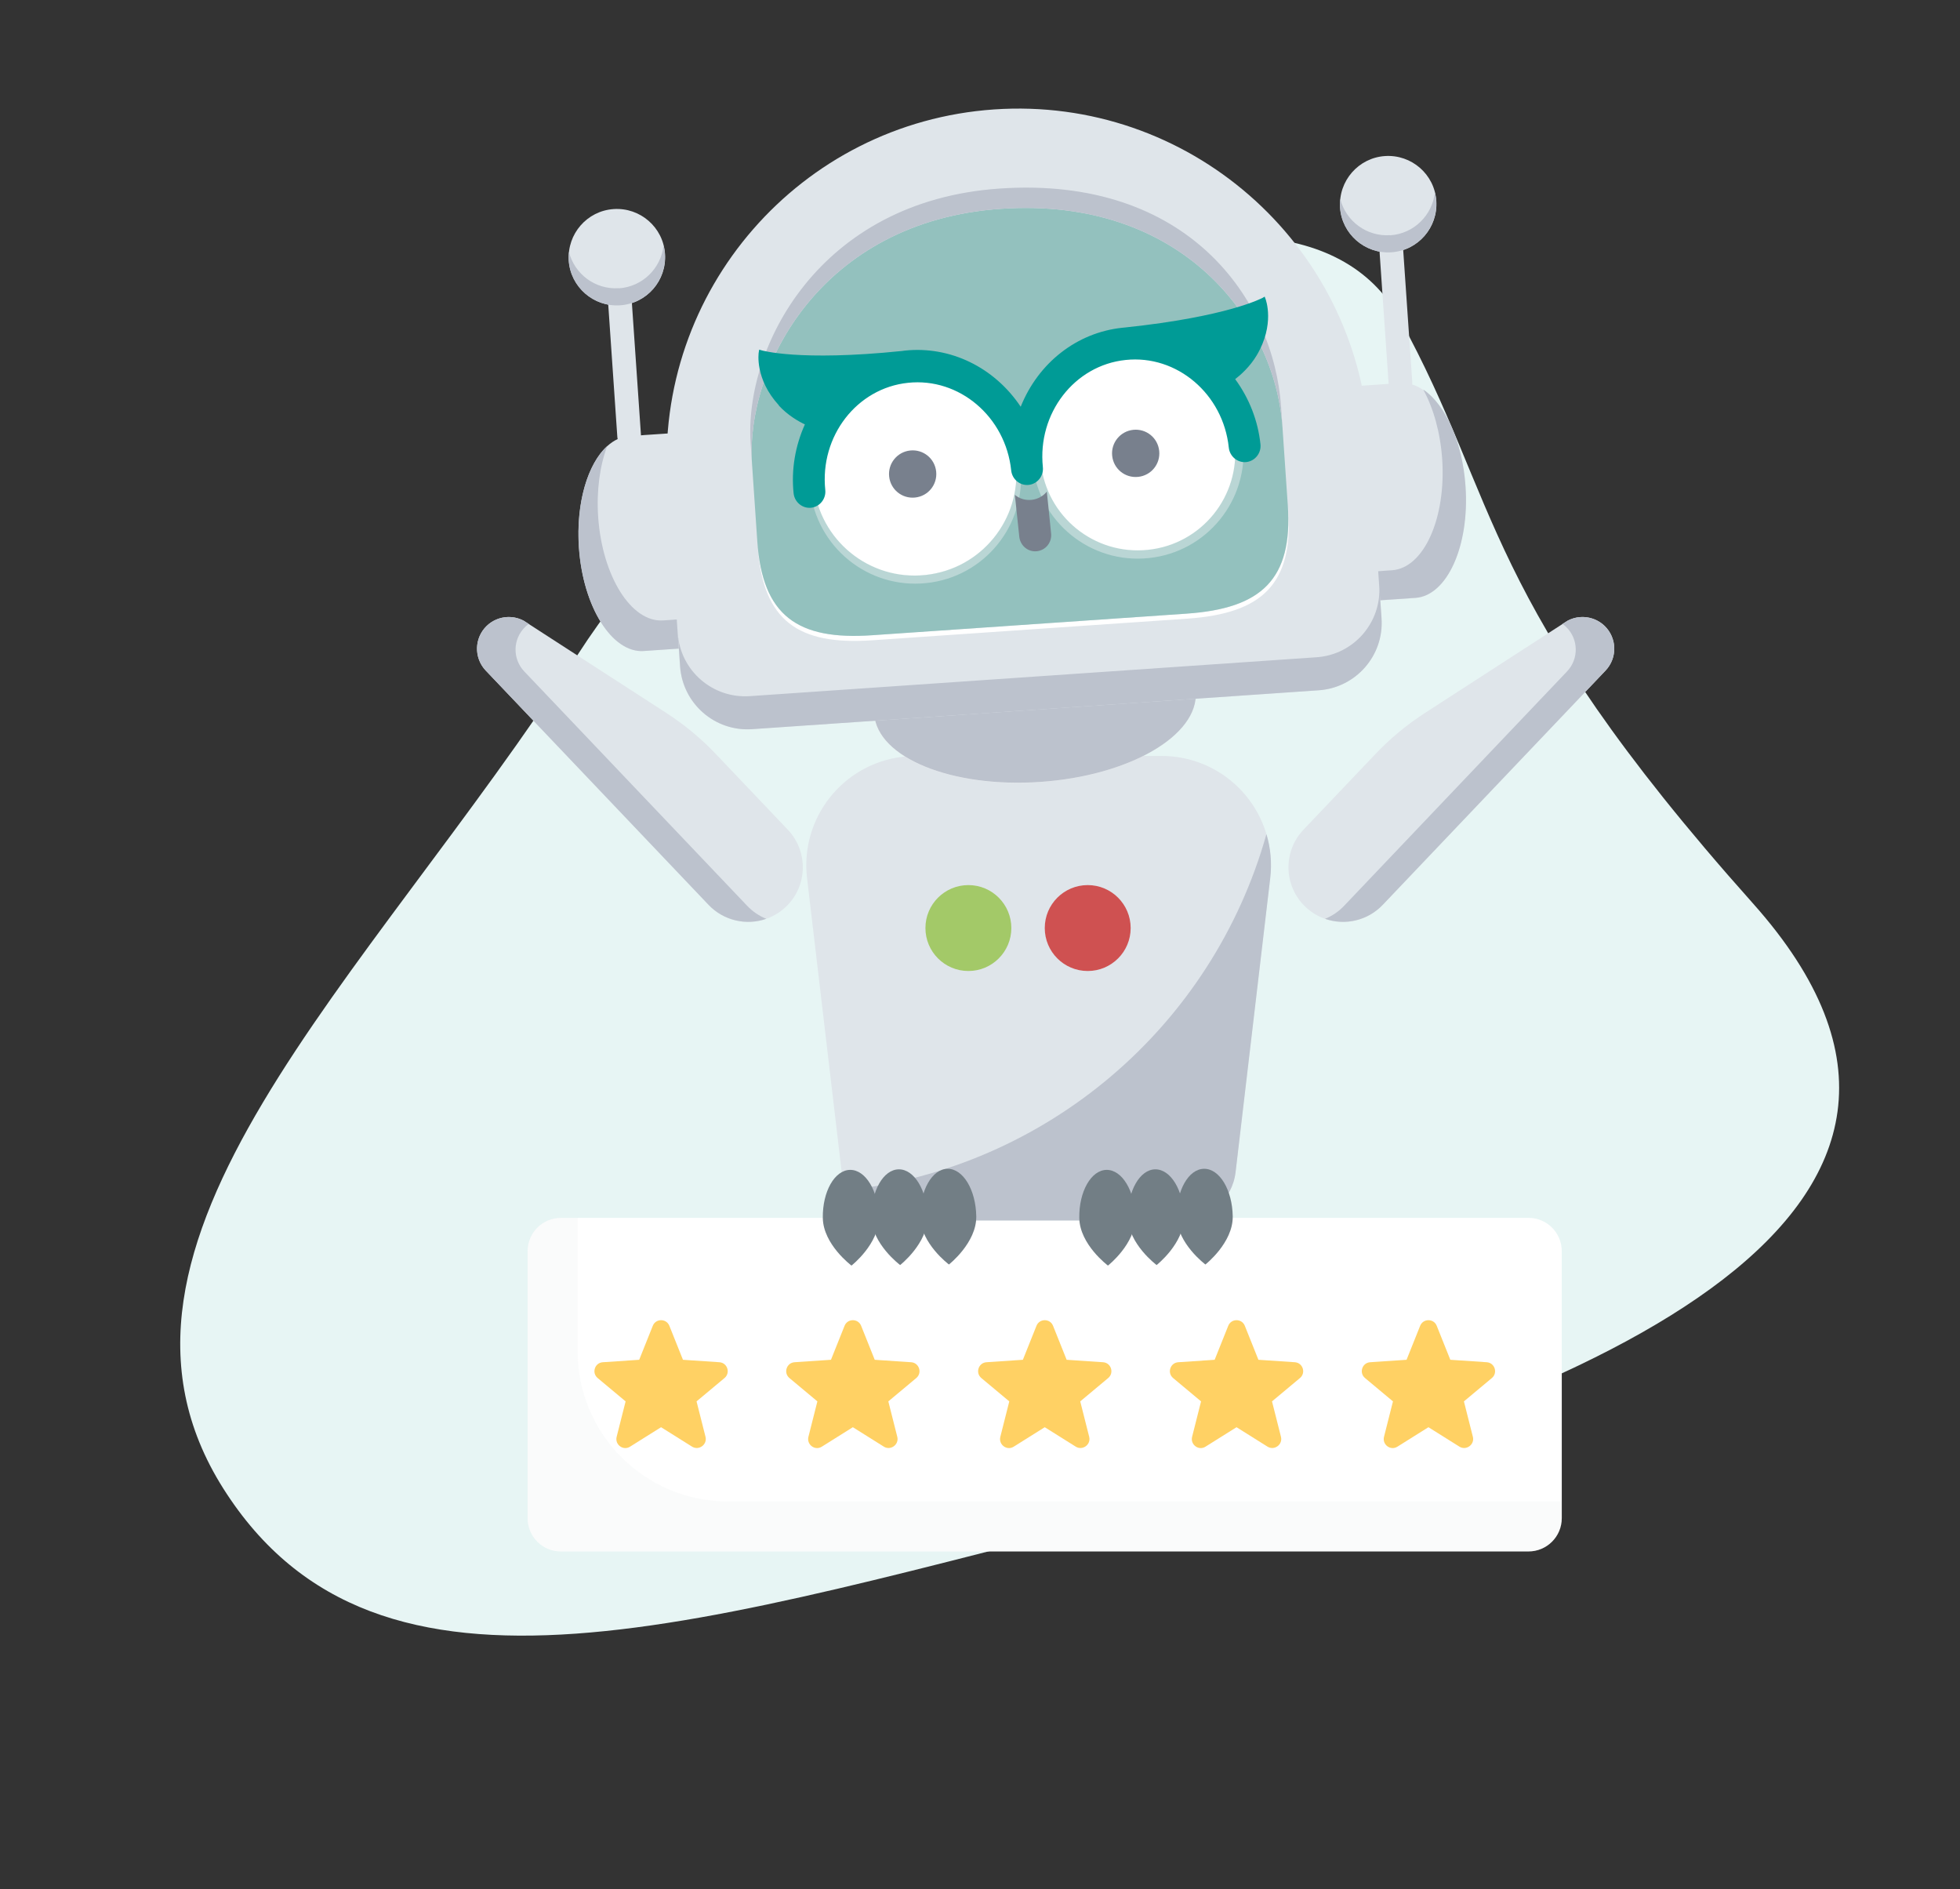
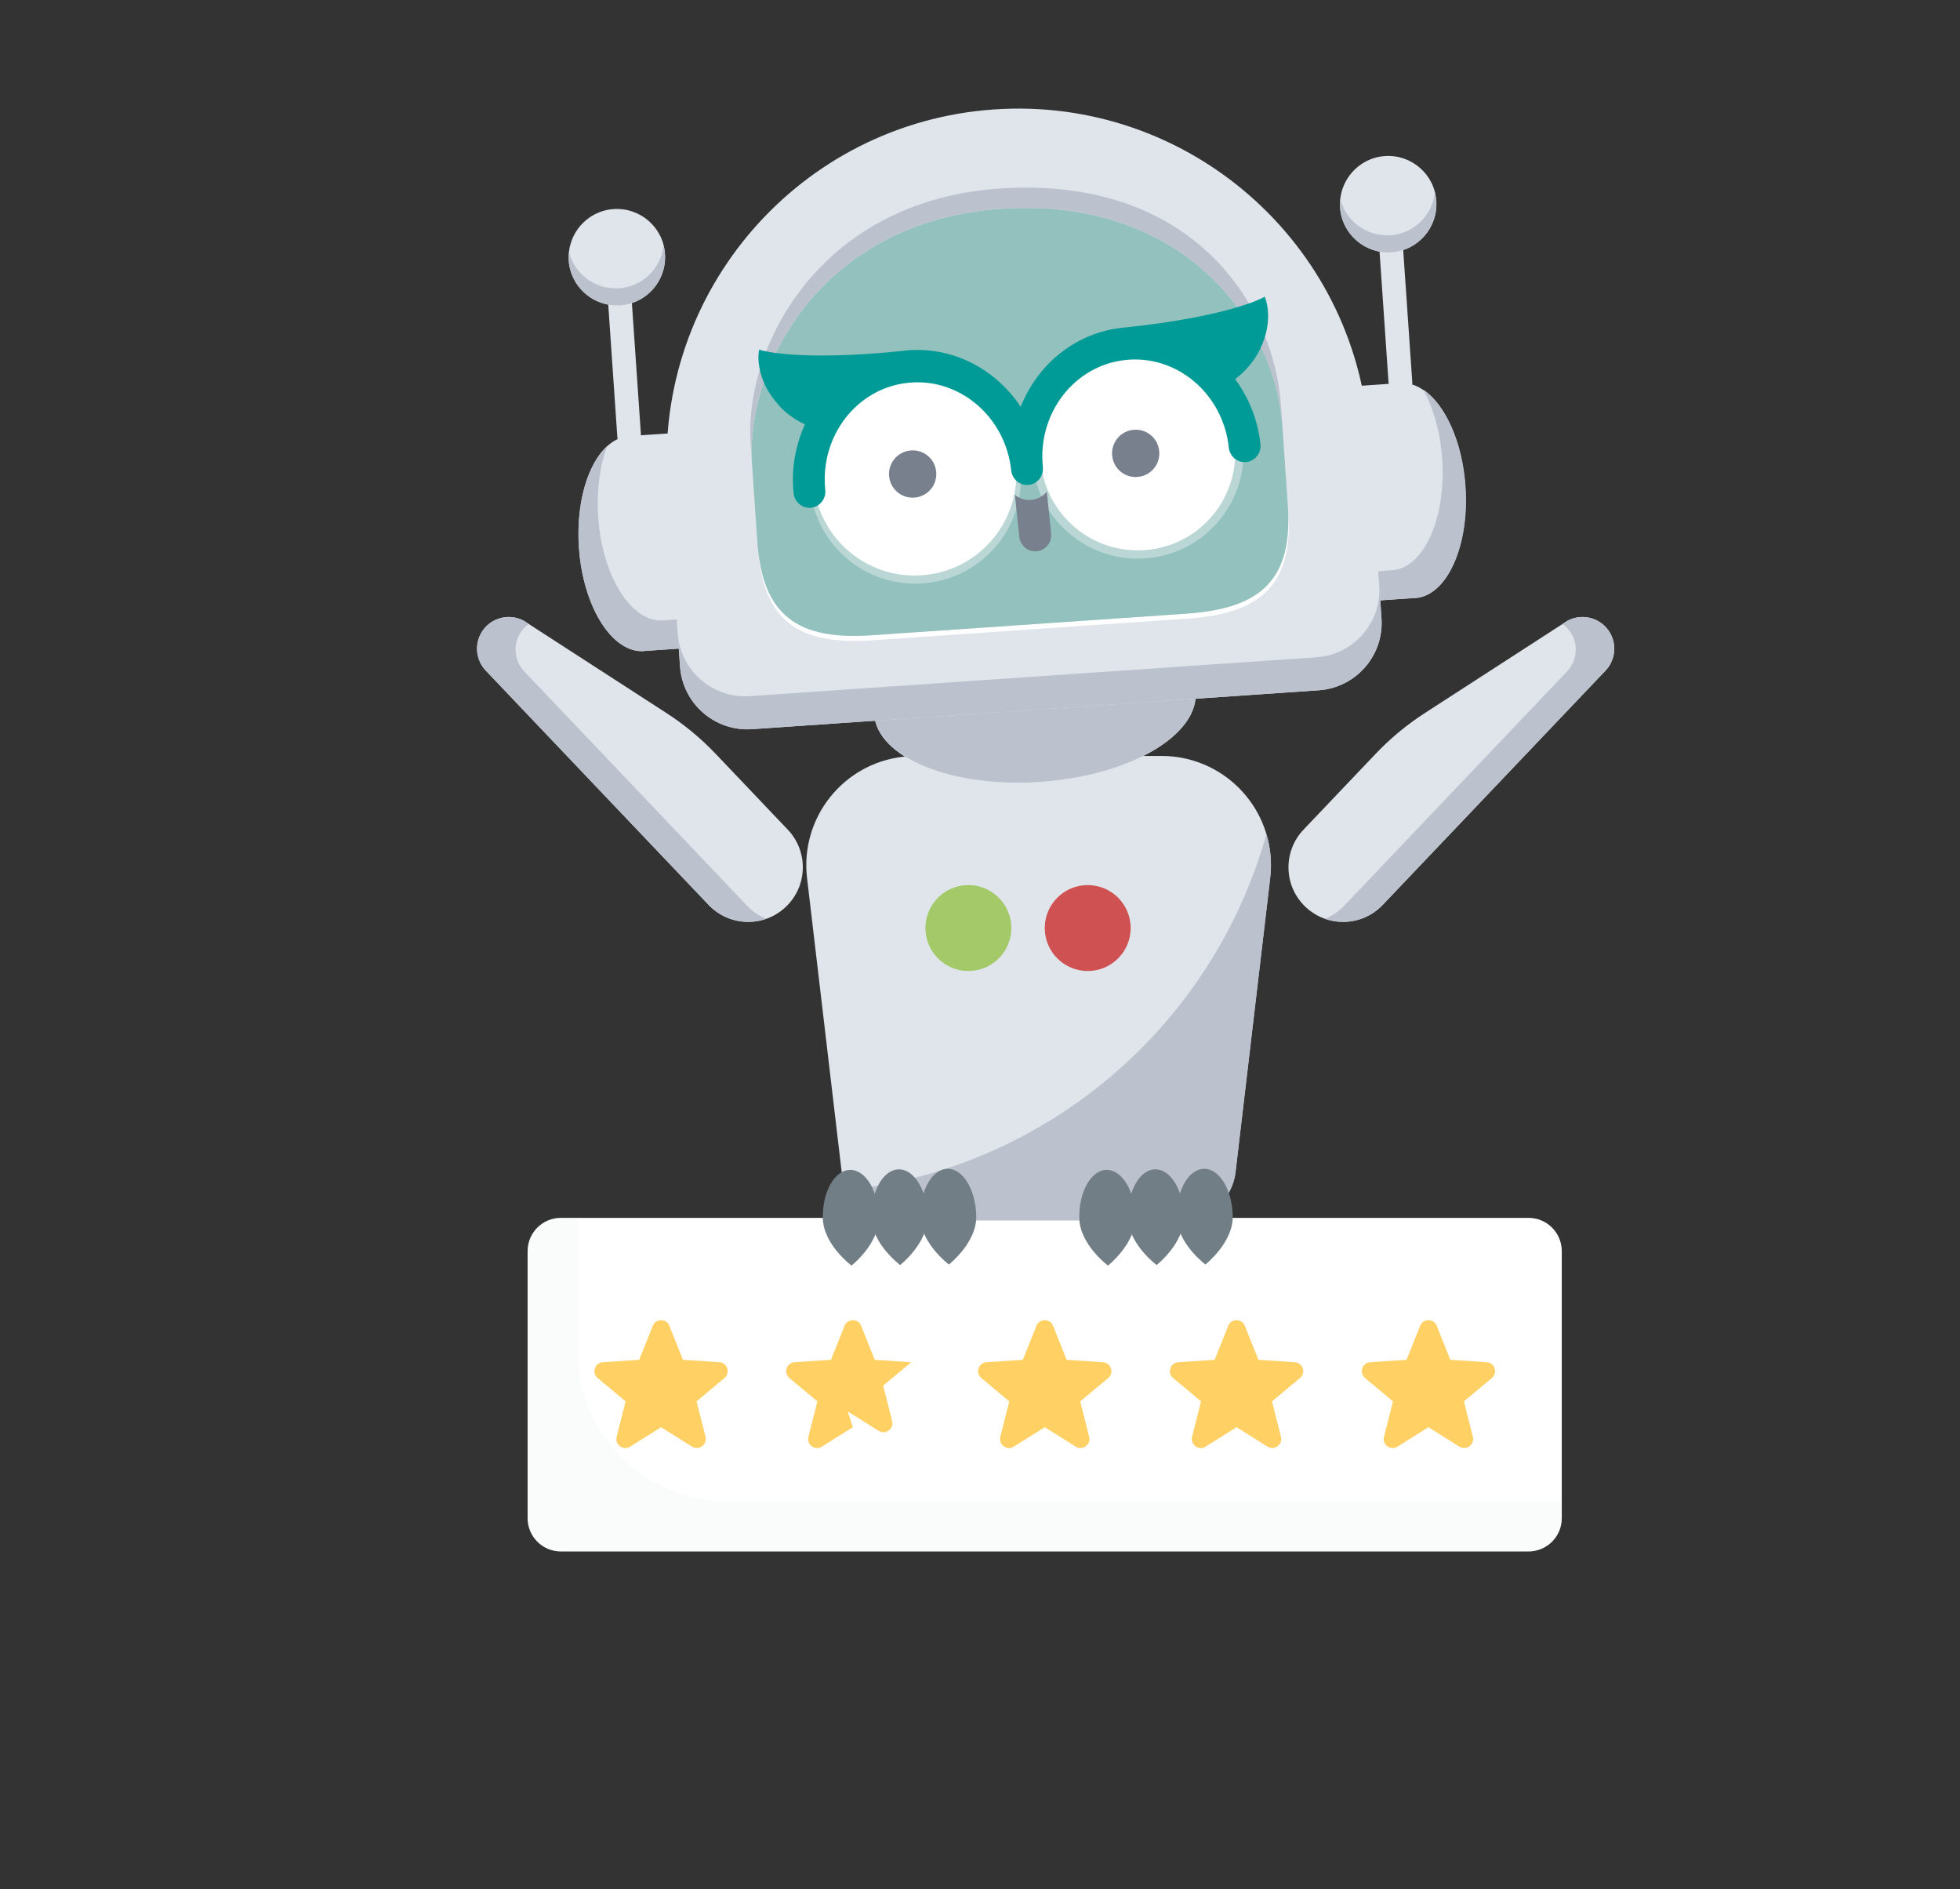
<svg xmlns="http://www.w3.org/2000/svg" id="Ebene_1" viewBox="0 0 144.21 138.98">
  <rect x="0" y="0" width="144.21" height="138.98" fill="#333333" stroke="none" />
  <defs>
    <style>.cls-1{fill:#eeeff1;}.cls-2{fill:#e7f5f4;}.cls-3{fill:#fff;}.cls-4{fill:#ffd164;}.cls-5{fill:#727e85;}.cls-6{fill:#009b96;}.cls-7{fill:#cf5151;}.cls-8{fill:#a3c968;}.cls-9{fill:#bcc2cd;}.cls-10{fill:#dfe5ea;}.cls-11{fill:#93c1be;}.cls-12{fill:#78808d;}.cls-13{fill:#dbe4e4;opacity:.13;}.cls-14{fill:none;stroke:#bad6d5;stroke-miterlimit:10;stroke-width:.61px;}</style>
  </defs>
-   <path class="cls-2" d="m102.99,23.44c-8.44-15.37-44.96.67-60.49,24.73-15.54,24.05-37.49,43.28-26.07,61.33,11.42,18.04,35.03,9.9,68.19,1.59,33.15-8.31,64.49-22.08,44.35-44.64-20.14-22.57-18.49-29.36-25.99-43.01Z" />
  <path class="cls-3" d="m112.46,114.13H41.27c-1.36,0-2.45-1.1-2.45-2.45v-19.64c0-1.36,1.1-2.45,2.45-2.45h71.19c1.36,0,2.45,1.1,2.45,2.45v19.64c0,1.36-1.1,2.45-2.45,2.45Z" />
  <path class="cls-13" d="m53.55,110.45c-6.1,0-11.05-4.95-11.05-11.05v-9.82h-1.23c-1.36,0-2.45,1.1-2.45,2.45v19.64c0,1.36,1.1,2.45,2.45,2.45h71.19c1.36,0,2.45-1.1,2.45-2.45v-1.23h-61.37Z" />
  <path class="cls-4" d="m76.87,104.99l-2.28,1.43c-.5.32-1.13-.14-.99-.72l.66-2.61-2.06-1.72c-.45-.38-.21-1.12.38-1.16l2.68-.18,1-2.5c.22-.55,1-.55,1.22,0l1,2.5,2.68.18c.59.04.83.78.38,1.16l-2.06,1.72.66,2.61c.14.57-.49,1.03-.99.72l-2.28-1.43Z" />
-   <path class="cls-4" d="m62.75,104.99l-2.28,1.43c-.5.32-1.13-.14-.99-.72l.66-2.61-2.06-1.72c-.45-.38-.21-1.12.38-1.16l2.68-.18,1-2.5c.22-.55,1-.55,1.22,0l1,2.5,2.68.18c.59.04.83.78.38,1.16l-2.06,1.72.66,2.61c.14.57-.49,1.03-.99.72l-2.28-1.43Z" />
+   <path class="cls-4" d="m62.75,104.99l-2.28,1.43c-.5.32-1.13-.14-.99-.72l.66-2.61-2.06-1.72c-.45-.38-.21-1.12.38-1.16l2.68-.18,1-2.5c.22-.55,1-.55,1.22,0l1,2.5,2.68.18l-2.06,1.72.66,2.61c.14.57-.49,1.03-.99.72l-2.28-1.43Z" />
  <path class="cls-4" d="m90.98,104.99l-2.28,1.43c-.5.32-1.13-.14-.99-.72l.66-2.61-2.06-1.72c-.45-.38-.21-1.12.38-1.16l2.68-.18,1-2.5c.22-.55,1-.55,1.22,0l1,2.5,2.68.18c.59.04.83.78.38,1.16l-2.06,1.72.66,2.61c.14.57-.49,1.03-.99.72l-2.28-1.43Z" />
  <path class="cls-4" d="m105.1,104.99l-2.28,1.43c-.5.32-1.13-.14-.99-.72l.66-2.61-2.06-1.72c-.45-.38-.21-1.12.38-1.16l2.68-.18,1-2.5c.22-.55,1-.55,1.22,0l1,2.5,2.68.18c.59.04.83.78.38,1.16l-2.06,1.72.66,2.61c.14.57-.49,1.03-.99.72l-2.28-1.43Z" />
  <path class="cls-4" d="m48.64,104.99l-2.28,1.43c-.5.32-1.13-.14-.99-.72l.66-2.61-2.06-1.72c-.45-.38-.21-1.12.38-1.16l2.68-.18,1-2.5c.22-.55,1-.55,1.22,0l1,2.5,2.68.18c.59.04.83.78.38,1.16l-2.06,1.72.66,2.61c.14.57-.49,1.03-.99.72l-2.28-1.43Z" />
  <path class="cls-10" d="m67.37,55.61h18.1c4.44,0,8.04,3.6,8.04,8.04,0,.31-.02.63-.06.94l-2.55,21.64c-.24,2.02-1.95,3.55-3.99,3.55h-20.99c-2.04,0-3.75-1.53-3.99-3.55l-2.55-21.64c-.52-4.41,2.64-8.41,7.05-8.92.31-.04.63-.06.94-.06h0Z" />
  <path class="cls-9" d="m62.33,87.55c.68,1.37,2.07,2.23,3.6,2.23h20.99c2.04,0,3.75-1.53,3.99-3.55l2.55-21.64c.13-1.09.03-2.19-.28-3.23-3.99,14.2-16.19,24.56-30.85,26.19Z" />
  <path class="cls-10" d="m104.12,43.99l-4.24.29-1.09-15.81,4.24-.29c2.34-.16,4.48,3.25,4.78,7.62s-1.35,8.04-3.69,8.2Z" />
  <path class="cls-9" d="m104.73,28.68c.73,1.34,1.24,3.11,1.38,5.07.3,4.37-1.35,8.04-3.69,8.2l-2.67.18.15,2.14,4.24-.29c2.34-.16,3.99-3.83,3.69-8.2-.22-3.27-1.48-6.01-3.09-7.11Z" />
  <path class="cls-10" d="m103.1,29.04c-.48.03-.9-.33-.93-.81l-.72-10.48c-.03-.48.33-.9.81-.93s.9.33.93.81l.72,10.48c.03.48-.33.9-.81.93Z" />
  <path class="cls-10" d="m102.38,18.56c-1.95.13-3.65-1.35-3.78-3.3-.13-1.95,1.35-3.65,3.3-3.78s3.65,1.34,3.78,3.3c.13,1.95-1.34,3.65-3.3,3.78Z" />
  <path class="cls-9" d="m102.29,17.31c1.74-.12,3.1-1.48,3.28-3.15.05.2.09.41.1.62.13,1.95-1.35,3.65-3.3,3.78s-3.65-1.35-3.78-3.3c-.01-.21,0-.43.02-.63.41,1.63,1.94,2.79,3.68,2.67Z" />
  <path class="cls-10" d="m47.38,47.89l4.24-.29-1.09-15.81s-1.9.13-4.24.29c-2.34.16-3.99,3.83-3.69,8.2.3,4.37,2.44,7.78,4.78,7.62Z" />
  <path class="cls-9" d="m44.68,32.81c-.54,1.43-.8,3.25-.67,5.21.3,4.37,2.44,7.78,4.78,7.62l2.67-.18.15,2.14-4.24.29c-2.34.16-4.48-3.25-4.78-7.62-.22-3.27.65-6.16,2.09-7.46Z" />
  <path class="cls-10" d="m46.35,32.94c-.48.03-.9-.33-.93-.81l-.72-10.48c-.03-.48.33-.9.81-.93s.9.33.93.81l.72,10.48c.03.48-.33.9-.81.93Z" />
  <path class="cls-10" d="m45.63,22.46c-1.95.13-3.65-1.35-3.78-3.3s1.34-3.65,3.3-3.78c1.95-.13,3.65,1.34,3.78,3.3s-1.34,3.65-3.3,3.78Z" />
  <path class="cls-9" d="m45.54,21.21c1.74-.12,3.1-1.48,3.28-3.15.05.2.09.41.1.62.13,1.95-1.34,3.65-3.3,3.78s-3.65-1.35-3.78-3.3c-.01-.21,0-.43.02-.63.41,1.63,1.94,2.79,3.68,2.67Z" />
  <path class="cls-1" d="m87.97,50.9c.22,3.21-4.9,6.18-11.43,6.63-6.53.45-12.01-1.79-12.23-5s4.9-6.18,11.43-6.62c6.53-.45,12.01,1.79,12.23,5Z" />
  <path class="cls-9" d="m76.01,49.78c-5.76.4-10.32,4.23-11.55,1.62-.12.37-.17.74-.14,1.12.22,3.21,5.69,5.45,12.23,5,6.53-.45,11.65-3.41,11.43-6.63-.03-.38-.13-.74-.29-1.09-.87,2.75-5.91-.42-11.67-.03Z" />
  <path class="cls-10" d="m49.11,35.62l.92,13.4c.19,2.74,2.56,4.81,5.3,4.62l41.69-2.86c2.74-.19,4.81-2.56,4.62-5.3l-.92-13.4c-.98-14.25-13.33-25.01-27.58-24.03-14.25.98-25.01,13.33-24.03,27.58Z" />
  <path class="cls-9" d="m96.86,48.35l-41.69,2.86c-2.74.19-5.12-1.88-5.3-4.62l.17,2.43c.19,2.74,2.56,4.81,5.3,4.62l41.69-2.86c2.74-.19,4.81-2.56,4.62-5.3l-.17-2.43c.19,2.74-1.88,5.12-4.62,5.3Z" />
  <path class="cls-3" d="m87.33,45.14l-23.16,1.59c-5.48.38-8.07-1.42-8.45-6.9l.03.37c.38,5.48,2.97,7.28,8.45,6.9l23.16-1.59c5.48-.38,7.8-2.51,7.43-7.99l-.03-.37c.38,5.48-1.95,7.61-7.43,7.99Z" />
  <path class="cls-11" d="m87.33,45.14l-23.16,1.59c-5.48.38-8.07-1.42-8.45-6.9l-.39-5.72c-.48-7.04,5.02-17.84,18.32-18.75s20.17,8.18,20.71,16.07l.39,5.72c.38,5.48-1.95,7.61-7.43,7.99Z" />
  <path class="cls-9" d="m73.55,13.87c-13.31.91-18.81,11.71-18.32,18.75l.1,1.49c-.48-7.04,5.02-17.84,18.32-18.75s20.17,8.18,20.71,16.07l-.1-1.49c-.54-7.88-6.83-17.02-20.71-16.07Z" />
  <path class="cls-5" d="m69.82,93.02s-2.08-1.55-2.11-3.5c-.03-1.94.87-3.53,2.01-3.54,1.14-.01,2.08,1.55,2.11,3.5.03,1.94-2.01,3.54-2.01,3.54" />
  <path class="cls-5" d="m66.23,93.06s-2.08-1.55-2.11-3.5c-.03-1.94.87-3.53,2.01-3.54,1.14-.01,2.08,1.55,2.11,3.5.03,1.94-2.01,3.54-2.01,3.54" />
  <path class="cls-5" d="m62.65,93.1s-2.08-1.55-2.11-3.5c-.03-1.94.87-3.53,2.01-3.54,1.14-.01,2.08,1.55,2.11,3.5.03,1.94-2.01,3.54-2.01,3.54" />
  <path class="cls-5" d="m88.69,93.02s-2.08-1.55-2.11-3.5c-.03-1.94.87-3.53,2.01-3.54,1.14-.01,2.08,1.55,2.11,3.5.03,1.94-2.01,3.54-2.01,3.54" />
  <path class="cls-5" d="m85.1,93.06s-2.08-1.55-2.11-3.5c-.03-1.94.87-3.53,2.01-3.54,1.14-.01,2.08,1.55,2.11,3.5.03,1.94-2.01,3.54-2.01,3.54" />
  <path class="cls-5" d="m81.52,93.1s-2.08-1.55-2.11-3.5c-.03-1.94.87-3.53,2.01-3.54,1.14-.01,2.08,1.55,2.11,3.5.03,1.94-2.01,3.54-2.01,3.54" />
  <path class="cls-3" d="m84.49,40.75c-4.11.43-7.78-2.55-8.21-6.66-.43-4.11,2.55-7.79,6.66-8.21,4.11-.43,7.78,2.55,8.21,6.66.43,4.11-2.55,7.79-6.66,8.21" />
  <path class="cls-14" d="m84.49,40.75c-4.11.43-7.78-2.55-8.21-6.66-.43-4.11,2.55-7.79,6.66-8.21,4.11-.43,7.78,2.55,8.21,6.66.43,4.11-2.55,7.79-6.66,8.21" />
  <path class="cls-14" d="m68.12,42.59c-4.11.43-7.78-2.55-8.21-6.66-.43-4.11,2.55-7.79,6.66-8.21,4.11-.43,7.78,2.55,8.21,6.66.43,4.11-2.55,7.79-6.66,8.21" />
  <path class="cls-3" d="m68.08,42.3c-4.11.43-7.78-2.55-8.21-6.66-.43-4.11,2.55-7.79,6.66-8.21,4.11-.43,7.78,2.55,8.21,6.66.43,4.11-2.55,7.78-6.66,8.21" />
  <path class="cls-12" d="m77.02,36.15l.32,3.12c.05.65-.41,1.21-1.05,1.28h0s0,0,0,0c-.64.07-1.2-.39-1.29-1.03l-.33-3.12c.31.27.76.42,1.23.37.47-.05.88-.29,1.13-.62" />
  <path class="cls-6" d="m57.31,29.82c-1.78-1.94-1.5-3.85-1.48-3.93l.03-.17.17.05s2.74.83,10.33.05c.03,0,.17-.02.22-.03,3.34-.35,6.58,1.23,8.52,4.13,1.3-3.24,4.14-5.46,7.48-5.81.05,0,.18-.02.2-.02,7.6-.8,10.09-2.17,10.12-2.18l.15-.09.06.16c.03.08.7,1.88-.64,4.15-.51.86-1.21,1.47-1.59,1.76,1.04,1.42,1.68,3.07,1.86,4.79.07.65-.4,1.24-1.04,1.31-.64.07-1.22-.41-1.29-1.06-.41-3.95-3.82-6.85-7.59-6.45-3.77.39-6.5,3.93-6.09,7.88.07.65-.4,1.24-1.04,1.31-.64.07-1.22-.41-1.29-1.06-.41-3.95-3.82-6.85-7.59-6.45-3.77.39-6.5,3.93-6.09,7.88.07.65-.4,1.24-1.04,1.31-.64.07-1.22-.41-1.29-1.06-.18-1.72.11-3.47.83-5.07-.43-.2-1.24-.65-1.92-1.39" />
  <path class="cls-12" d="m83.74,35.08c.96-.1,1.65-.95,1.55-1.91-.1-.96-.95-1.65-1.91-1.55-.96.1-1.65.96-1.55,1.91.1.96.95,1.65,1.91,1.55" />
  <path class="cls-12" d="m67.33,36.6c.96-.1,1.65-.95,1.55-1.91-.1-.96-.95-1.65-1.91-1.55-.96.1-1.65.96-1.55,1.91.1.96.95,1.65,1.91,1.55" />
  <path class="cls-8" d="m71.25,65.11h0c1.75,0,3.16,1.42,3.16,3.16h0c0,1.75-1.42,3.16-3.16,3.16h0c-1.75,0-3.16-1.42-3.16-3.16h0c0-1.75,1.42-3.16,3.16-3.16Z" />
  <path class="cls-7" d="m80.03,65.11h0c1.75,0,3.16,1.42,3.16,3.16h0c0,1.75-1.42,3.16-3.16,3.16h0c-1.75,0-3.16-1.42-3.16-3.16h0c0-1.75,1.42-3.16,3.16-3.16Z" />
  <path class="cls-10" d="m52.14,66.57l-16.4-17.24c-.89-.94-.85-2.41.08-3.3.73-.69,1.82-.84,2.71-.37l10.5,6.79c1.33.86,2.56,1.88,3.65,3.03l5.28,5.55c1.53,1.61,1.47,4.15-.14,5.68-1.61,1.53-4.15,1.47-5.68-.14Z" />
  <path class="cls-9" d="m56.38,67.59c-.53-.21-1.01-.54-1.4-.95l-16.4-17.24c-.89-.93-.86-2.4.07-3.29.08-.08.17-.15.26-.21l-.38-.24c-1.14-.6-2.55-.17-3.16.97-.47.89-.32,1.97.37,2.7l16.4,17.24c1.09,1.14,2.75,1.54,4.24,1.02h0Z" />
  <path class="cls-10" d="m101.73,66.57l16.4-17.24c.89-.94.85-2.41-.08-3.3-.73-.69-1.82-.84-2.71-.37l-10.5,6.79c-1.33.86-2.56,1.88-3.65,3.03l-5.28,5.55c-1.53,1.61-1.47,4.15.14,5.68,1.61,1.53,4.15,1.47,5.68-.14Z" />
  <path class="cls-9" d="m97.49,67.59c.53-.21,1.01-.54,1.4-.95l16.4-17.24c.89-.93.86-2.4-.07-3.29-.08-.08-.17-.15-.26-.21l.38-.24c1.14-.6,2.55-.17,3.16.97.47.89.32,1.97-.37,2.7l-16.4,17.24c-1.09,1.14-2.75,1.54-4.24,1.02h0Z" />
</svg>